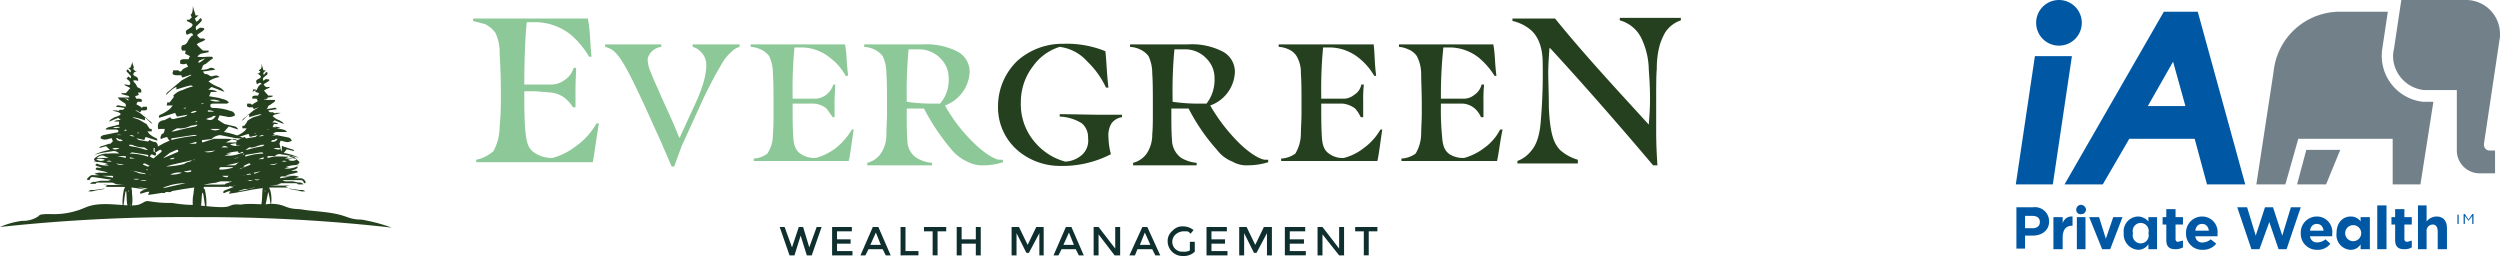
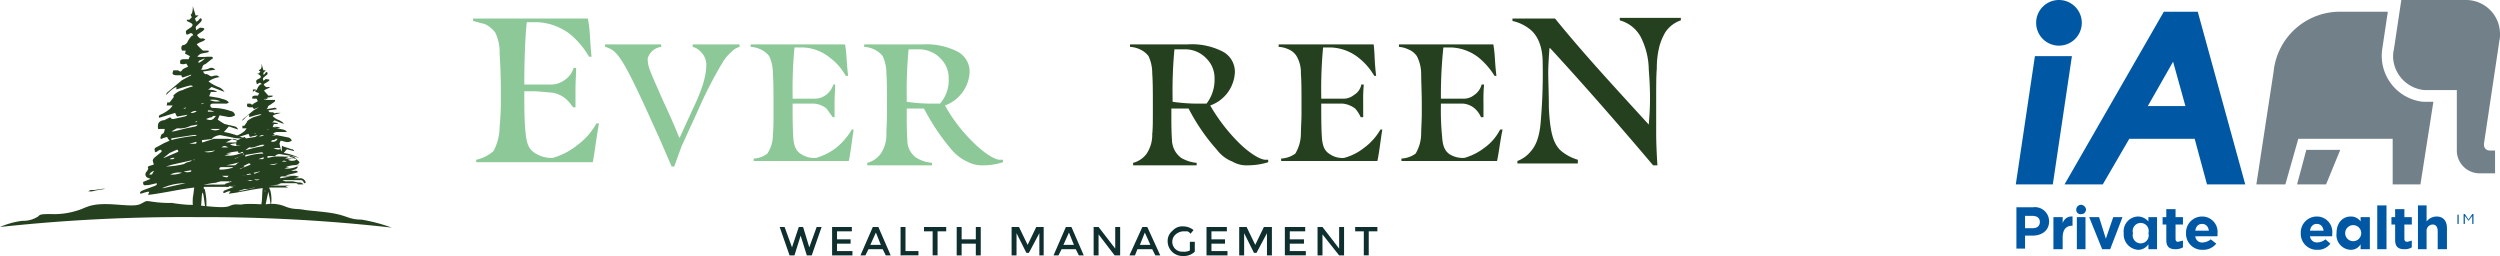
<svg xmlns="http://www.w3.org/2000/svg" id="Layer_1" data-name="Layer 1" viewBox="0 0 405.3 41.5">
  <defs>
    <style>.cls-1{fill:#0f2f2f;}.cls-2{fill:#8dc898;}.cls-3{fill:#25401e;}.cls-4{fill:#0058a4;}.cls-5{fill:#72808a;}</style>
  </defs>
  <path class="cls-1" d="M134.7,48.6l1.1-3.3h.7l1,3.3,1.2-3.3h.8l-1.6,4.6h-.8l-1-3.2h0l-1,3.2h-.8l-1.6-4.6h.8Z" transform="translate(-6.3 -8.5)" />
  <path class="cls-1" d="M144.4,45.3V46H142v1.3h2.2V48H142v1.2h2.5v.7h-3.3V45.3Z" transform="translate(-6.3 -8.5)" />
  <path class="cls-1" d="M147.1,48.9l-.5,1h-.8l2-4.6h.9l2,4.6h-.8l-.5-1Zm2-.7-.8-2-.9,2Z" transform="translate(-6.3 -8.5)" />
  <path class="cls-1" d="M152.3,49.9V45.3h.8v3.9h2.1v.7Z" transform="translate(-6.3 -8.5)" />
  <path class="cls-1" d="M158.3,46v3.9h-.8V46h-1.4v-.7h3.6V46Z" transform="translate(-6.3 -8.5)" />
  <path class="cls-1" d="M161.4,49.9V45.3h.8v2h2.3v-2h.8v4.6h-.8V48h-2.3v1.9Z" transform="translate(-6.3 -8.5)" />
  <path class="cls-1" d="M171.1,49.9h-.8V45.3h1.2l1.4,2.9,1.4-2.9h1.2v4.6h-.7V46.3l-1.7,3.2h-.4l-1.6-3.2Z" transform="translate(-6.3 -8.5)" />
  <path class="cls-1" d="M178.4,48.9l-.5,1h-.8l2-4.6h.9l2,4.6h-.8l-.5-1Zm2-.7-.8-2-.9,2Z" transform="translate(-6.3 -8.5)" />
  <path class="cls-1" d="M187.1,45.3h.8v4.6H187l-2.6-3.4v3.4h-.8V45.3h.8l2.7,3.5Z" transform="translate(-6.3 -8.5)" />
  <path class="cls-1" d="M190.7,48.9l-.4,1h-.9l2.1-4.6h.8l2.1,4.6h-.8l-.5-1Zm2.1-.7-.9-2-.8,2Z" transform="translate(-6.3 -8.5)" />
  <path class="cls-1" d="M199.2,47.7h.8v1.6a2.5,2.5,0,0,1-1.9.7,2.4,2.4,0,0,1-2.5-2.4,2.1,2.1,0,0,1,.8-1.7,2.1,2.1,0,0,1,1.7-.7,2.7,2.7,0,0,1,1.7.6l-.5.6a1,1,0,0,0-.5-.4h-.7a2.1,2.1,0,0,0-1.2.5,1.6,1.6,0,0,0,1.2,2.8,2,2,0,0,0,1.1-.2Z" transform="translate(-6.3 -8.5)" />
  <path class="cls-1" d="M205.2,45.3V46h-2.5v1.3h2.2V48h-2.2v1.2h2.6v.7h-3.4V45.3Z" transform="translate(-6.3 -8.5)" />
  <path class="cls-1" d="M208,49.9h-.8V45.3h1.2l1.4,2.9,1.4-2.9h1.3v4.6h-.8V46.3L210,49.5h-.4L208,46.3Z" transform="translate(-6.3 -8.5)" />
  <path class="cls-1" d="M217.9,45.3V46h-2.5v1.3h2.3V48h-2.3v1.2H218v.7h-3.4V45.3Z" transform="translate(-6.3 -8.5)" />
  <path class="cls-1" d="M223.4,45.3h.8v4.6h-.8l-2.7-3.4v3.4h-.8V45.3h.8l2.7,3.5Z" transform="translate(-6.3 -8.5)" />
  <path class="cls-1" d="M228.2,46v3.9h-.8V46H226v-.7h3.6V46Z" transform="translate(-6.3 -8.5)" />
  <path class="cls-2" d="M86.3,33a8.4,8.4,0,0,0,1-4c.1-.8.2-2.7.2-3.9V23.4c0-2.5-.1-4.6-.2-6.2a7.2,7.2,0,0,0-.7-3.4,4.4,4.4,0,0,0-1.7-1.4L83,11.9v-.4h18.6c.4,2,.3,3.2.6,6.2h-.4a13.7,13.7,0,0,0-3-3.6,9.4,9.4,0,0,0-5.3-2H91.7c-.3,2.8-.4,7.2-.4,9.6v.5h4.5a3.7,3.7,0,0,0,2-.7,3.6,3.6,0,0,0,1.5-2h.4c0,.9-.1,2.3-.1,3.4v3h-.4A6.6,6.6,0,0,0,98,24.5a4.4,4.4,0,0,0-2.4-1l-2.4-.2H91.3v.5c0,2,0,4.2.2,6.2s.6,2.7,1.5,3.3a4.9,4.9,0,0,0,2.9.8,11.1,11.1,0,0,0,3.9-2,11.1,11.1,0,0,0,3.2-3.6h.4c-.4,2.3-.7,4.7-1,6.3H83.5v-.4A6.2,6.2,0,0,0,86.3,33Z" transform="translate(-6.3 -8.5)" />
  <path class="cls-2" d="M112.6,29.6c-1.7-3.8-3.9-8.6-5.1-10.6s-1.9-2.6-3.1-2.9v-.4h9.1v.4a2.6,2.6,0,0,0-2.2,1.9,5.2,5.2,0,0,0,.5,2.2c.4,1.1,1,2.3,1.5,3.5s2.2,4.7,3.1,7.1h.1l2.2-4.8c1.5-3.1,2.1-5.3,2.1-6.9a2.8,2.8,0,0,0-.9-2.2,2.6,2.6,0,0,0-1.3-.8v-.4h7.6v.4a2.7,2.7,0,0,0-1.3.8,6.8,6.8,0,0,0-1.5,1.8,68.7,68.7,0,0,0-3.9,7.6l-2.7,5.9-1.2,3.3h-.4C114.3,33.5,113.5,31.5,112.6,29.6Z" transform="translate(-6.3 -8.5)" />
  <path class="cls-2" d="M130.7,33.4a5.5,5.5,0,0,0,.9-3.2c.1-.7.1-2.3.1-3.3V25.5c0-2,0-3.8-.1-5.1a6.5,6.5,0,0,0-.6-2.8,3.6,3.6,0,0,0-1.4-1.1,4.2,4.2,0,0,0-1.6-.4v-.4h15.3c.3,1.7.2,2.6.5,5.1h-.4a8.9,8.9,0,0,0-2.5-2.9,7.4,7.4,0,0,0-4.3-1.7h-1.5a71.4,71.4,0,0,0-.3,7.8v.5h3.7a3.2,3.2,0,0,0,1.7-.6,3.4,3.4,0,0,0,1.2-1.7h.3c0,.7-.1,1.9-.1,2.8v2.5h-.3l-1-1.4a3.7,3.7,0,0,0-2-.8h-3.5v.3c0,1.7,0,3.5.1,5.1s.5,2.3,1.3,2.8a3.9,3.9,0,0,0,2.4.6,9.6,9.6,0,0,0,3.2-1.6,10.8,10.8,0,0,0,2.6-3h.3c-.3,1.8-.5,3.8-.8,5.1H128.5v-.4A3.9,3.9,0,0,0,130.7,33.4Z" transform="translate(-6.3 -8.5)" />
  <path class="cls-2" d="M149.1,33.4a5.5,5.5,0,0,0,.9-3.2c0-.7.1-2.3.1-3.3V25.5c0-2,0-3.8-.1-5.1a6.5,6.5,0,0,0-.6-2.8,3.6,3.6,0,0,0-1.4-1.1,4.2,4.2,0,0,0-1.6-.4v-.4h9.4a11.1,11.1,0,0,1,5.8,1.2,3.7,3.7,0,0,1,1.9,3.3,6.1,6.1,0,0,1-4,5.4,25.9,25.9,0,0,0,4.6,6c1.4,1.4,3.2,2.7,4.2,2.8h.6v.4a10.1,10.1,0,0,1-3.1.5,5.1,5.1,0,0,1-2.7-.6,7.2,7.2,0,0,1-2.5-1.9,35.7,35.7,0,0,1-4.5-6.7h-2.8v.8c0,1.4,0,3,.1,4.3a3.4,3.4,0,0,0,1.5,2.9,5.7,5.7,0,0,0,2.5.8v.4H146.9v-.4A3.9,3.9,0,0,0,149.1,33.4Zm8.6-8.1h1a5.8,5.8,0,0,0,1.4-4.1,4.4,4.4,0,0,0-1.3-3.2,4.8,4.8,0,0,0-3.6-1.5h-1.6a71.4,71.4,0,0,0-.3,7.8V25A28.5,28.5,0,0,0,157.7,25.3Z" transform="translate(-6.3 -8.5)" />
-   <path class="cls-3" d="M184.2,27.1h4v.4a2.5,2.5,0,0,0-1.7,1,3.6,3.6,0,0,0-.5,2.1,11.9,11.9,0,0,0,.4,2.9,17.1,17.1,0,0,1-8.2,1.9,10.6,10.6,0,0,1-6.9-2.5,9.2,9.2,0,0,1-3.2-7.2,10.2,10.2,0,0,1,3.2-7.4,11,11,0,0,1,7.4-2.7,16.6,16.6,0,0,1,6.8,1.2c.2,1.6.2,3.4.5,5.9h-.4a14,14,0,0,0-3-4.2,7.2,7.2,0,0,0-4.5-2.4,8.3,8.3,0,0,0-4.3,3.1,9.5,9.5,0,0,0-2,5.9,9.4,9.4,0,0,0,2.4,6.6,9.7,9.7,0,0,0,4.8,3,4.4,4.4,0,0,0,2.6-1,3.1,3.1,0,0,0,1.1-2.8,3,3,0,0,0-1-2.4,7.3,7.3,0,0,0-3.6-1.1V27Z" transform="translate(-6.3 -8.5)" />
  <path class="cls-3" d="M192.2,33.4a5.5,5.5,0,0,0,.9-3.2c.1-.7.1-2.3.1-3.3V25.5c0-2,0-3.8-.1-5.1a6.5,6.5,0,0,0-.6-2.8,3.6,3.6,0,0,0-1.4-1.1,4.2,4.2,0,0,0-1.6-.4v-.4h9.3a10.9,10.9,0,0,1,5.8,1.2,3.7,3.7,0,0,1,1.9,3.3,6,6,0,0,1-4,5.4,29,29,0,0,0,4.6,6c1.4,1.4,3.2,2.7,4.3,2.8h.5v.4a11.3,11.3,0,0,1-3.2.5,4.6,4.6,0,0,1-2.6-.6,5.8,5.8,0,0,1-2.5-1.9,31.8,31.8,0,0,1-4.6-6.7h-2.8v.8c0,1.4,0,3,.1,4.3a3.7,3.7,0,0,0,1.5,2.9,6.1,6.1,0,0,0,2.5.8v.4H190v-.4A3.9,3.9,0,0,0,192.2,33.4Zm8.6-8.1h1.1a6.3,6.3,0,0,0,1.3-4.1,4.4,4.4,0,0,0-1.3-3.2,4.7,4.7,0,0,0-3.6-1.5h-1.6a71.4,71.4,0,0,0-.3,7.8V25A29.4,29.4,0,0,0,200.8,25.3Z" transform="translate(-6.3 -8.5)" />
  <path class="cls-3" d="M216.3,33.4a6.4,6.4,0,0,0,.9-3.2c0-.7.1-2.3.1-3.3V25.5c0-2,0-3.8-.1-5.1a5.2,5.2,0,0,0-.7-2.8,2.8,2.8,0,0,0-1.3-1.1,4.2,4.2,0,0,0-1.6-.4v-.4H229c.2,1.7.1,2.6.4,5.1h-.3a10.3,10.3,0,0,0-2.5-2.9,7.7,7.7,0,0,0-4.4-1.7h-1.4a71.4,71.4,0,0,0-.3,7.8v.5h3.7a2.7,2.7,0,0,0,1.6-.6,2.5,2.5,0,0,0,1.2-1.7h.4a24.4,24.4,0,0,0-.1,2.8v2.5h-.4a5.5,5.5,0,0,0-.9-1.4,4,4,0,0,0-2-.8h-3.5v.3c0,1.7,0,3.5.1,5.1s.5,2.3,1.3,2.8a3.6,3.6,0,0,0,2.3.6,8.8,8.8,0,0,0,3.2-1.6,9.7,9.7,0,0,0,2.7-3h.3c-.3,1.8-.5,3.8-.8,5.1H214v-.4A4.2,4.2,0,0,0,216.3,33.4Z" transform="translate(-6.3 -8.5)" />
  <path class="cls-3" d="M235.8,33.4a6.4,6.4,0,0,0,.9-3.2c0-.7.1-2.3.1-3.3V25.5c0-2-.1-3.8-.1-5.1a6.3,6.3,0,0,0-.7-2.8,3,3,0,0,0-1.4-1.1,4.2,4.2,0,0,0-1.5-.4v-.4h15.3c.3,1.7.2,2.6.5,5.1h-.3a12.2,12.2,0,0,0-2.5-2.9,7.7,7.7,0,0,0-4.4-1.7h-1.4a72.8,72.8,0,0,0-.4,7.8v.5h3.7a2.7,2.7,0,0,0,1.7-.6,2.9,2.9,0,0,0,1.2-1.7h.4a24.4,24.4,0,0,0-.1,2.8v2.5h-.4a4.1,4.1,0,0,0-1-1.4,3.3,3.3,0,0,0-1.9-.8h-3.6v.3a42.6,42.6,0,0,0,.2,5.1c.1,1.6.5,2.3,1.2,2.8a4.1,4.1,0,0,0,2.4.6,9.6,9.6,0,0,0,3.2-1.6,8.3,8.3,0,0,0,2.6-3h.4c-.4,1.8-.6,3.8-.9,5.1H233.5v-.4A4.2,4.2,0,0,0,235.8,33.4Z" transform="translate(-6.3 -8.5)" />
  <path class="cls-3" d="M254.5,33c.7-.8,1.4-2.1,1.6-5a90.3,90.3,0,0,0,.3-9.3c0-2.8-.9-4.5-2-5.4a6.9,6.9,0,0,0-2.9-1.4v-.4h6.9c4.7,5.8,10,11.5,15.2,17.2.1-1.3.2-2.6.2-4.3s-.1-3.3-.2-4.6a12.1,12.1,0,0,0-1.3-5.3,5.5,5.5,0,0,0-3.4-2.7v-.4h9.9v.4a4.9,4.9,0,0,0-2.5,1.9,9.5,9.5,0,0,0-1,2.4,14.7,14.7,0,0,0-.4,3.6c-.1.9-.1,3-.1,5.4v4.9c0,1.8.1,3.7.2,5.3h-.7c-5.4-6.4-11.8-13.7-16.7-19h-.1c-.1,1.3-.2,3-.2,4s.1,3.5.1,5.6c.2,4.6.9,5.9,1.8,6.9a7.5,7.5,0,0,0,2.9,1.6V35h-9.8v-.4A5.1,5.1,0,0,0,254.5,33Z" transform="translate(-6.3 -8.5)" />
  <path class="cls-3" d="M43.6,38.6h0Z" transform="translate(-6.3 -8.5)" />
  <path class="cls-3" d="M46.3,36.5c.6,0,.6.1.9.6h0c.4-.2.4-.3.3-.5s-.7-.7-1.3-.7a2.2,2.2,0,0,1-.8,0h-.5l1.1-.3c-.4-.4-.9-.3-1.4-.3H43a28.6,28.6,0,0,0,2.8-.7c-.2-.4-.4-.4-.6-.4a2.7,2.7,0,0,1-.9,0c.5-.2,1-.2,1.4-.6s-.2-.3-.5-.2a5.2,5.2,0,0,1-2.5.3h0l1.1-.3H43a7.4,7.4,0,0,1,3.3-.3l-.9-.2.4-.3c.3-.2.4-.3.1-.6a1,1,0,0,0-.5-.4,5.3,5.3,0,0,0-2.4-.6H40.6a2.5,2.5,0,0,1,1.4-.6l2.5.5L46,31a12.3,12.3,0,0,0-3.4-1.1l.8-.9,1.5.5a.8.8,0,0,0-.5-.5l-1.7-.4-.5-.3-.6-.4.3-.7,1.1.2a1.7,1.7,0,0,0,1.4-.2.8.8,0,0,0-.7-.7,8.7,8.7,0,0,0-2.8-.5c-.3,0-.5-.1-.5-.4s.3-.3.6-.3h1.8a.7.7,0,0,0,.6-.2c-.4-.5-1-.5-1.5-.7l-1.7-.3.3-.7h1c-.5-.4-1.1-.3-1.6-.4h.2l.5-.4,2.1.8a2,2,0,0,0-1-.8,6.5,6.5,0,0,1-1.6-.9,4,4,0,0,1,1.8-.7c-.4-.3-.4-.3-1-.2a.6.6,0,0,1-.7-.1l-.4-.2c-.3.1-.4-.1-.6-.4l2-.3a.9.9,0,0,0-.8-.3,2.7,2.7,0,0,1-1.5.3l.2-.3a.6.6,0,0,1,.5-.6l1-.8a.2.2,0,1,0,0-.4h-.7a8.5,8.5,0,0,1-1.6,0,1.3,1.3,0,0,1,.6-.5l1-.2c.1,0,.3,0,.2-.3h-.9a9.4,9.4,0,0,1-1-1h0c.4-.4,1-.4,1.4-.8l-.4-.2c-.5.2-.7-.2-.9-.4s.6-.5,1-.9-.3-.4-.6-.4l-.6.4c-.1-.5-.1-.6.2-.8l.6-.6c.1-.2.2-.3,0-.5s-.4.5-.8.5l-.2-.5.6-.5H38c-.1-.5-.3-.9-.4-1.4s.1,1-.4,1.3l.2.4-.4.4h-.4v.2l.6.3c.4.2.4.4.1.7l-.6.4c-.3.2-.3.3-.2.7s.7-.4,1,0-.1.2-.1.3a3.6,3.6,0,0,0-.7,1,1,1,0,0,1-.6.5c-.3,0-.4.2-.4.5s.1.2.1.4h.6a4.3,4.3,0,0,1-.1.5l.8.4c-.1.2-.2.3-.2.5H36c-.5.1-.5.1-.5.7a1.2,1.2,0,0,0,1,0l.3.5c-.4.2-.8.3-1,.6s-.4.2-.6,0h-.8c-.2.6-.2.7.4.8h.9c.1.4.2.4.4.3l1.2-.4a.2.2,0,0,1-.2.2l-1.3.7-2.4,2c-.1.1-.1.2-.2.4s1-1.1,1.7-1.3V23l1.3-.4c1.1-.3,1.1-.3,1.4-.1a8.5,8.5,0,0,0-1.7.6,2.9,2.9,0,0,0-1.5.9.3.3,0,0,0,.1.2l-.7.9h-.4a1.1,1.1,0,0,1-.1.5h1l-.4.5a6.2,6.2,0,0,1-1.6,1c-.2.1-.3.2-.2.5l2.6-.8a3.3,3.3,0,0,0,.3.6l1.7-.3a.9.9,0,0,1-.5.3l-1.8.4a.5.5,0,0,1-.5-.3l-1,.5h-.2c-.6.2-.8.4-.8,1s.1.4.5.4H33a1.4,1.4,0,0,1-.2.7c-.1.1-.3.1-.3.2a1.4,1.4,0,0,0-.2.6c.1.2.3.1.4,0l.7-.2a1.5,1.5,0,0,0,.4.6l-.9.4-1.1.6c-.4.2-.5.2-.4.7s.6-.3,1-.2a.4.4,0,0,1,.1.3l-1.1.9c-.4.4-.4.5-.2,1v.2l-.7.2c-.2.1-.3.2-.2.3s-.1.5-.3.7a.6.6,0,0,0,.2.9l.5.2-1.2.5c0,.5.1.6.6.5h.3l1.3-.3c.1.3-.1.3-.2.4l-1.9.7c-.2.1-.6.2-.6.5s1-.3,1.5-.2l-.2.5c2.5-.3,5-.9,7.5-1.2-.1.5-.1.9-.2,1.4s-.1,2.3.2,2.6l.4-.5.2.3c.7,0,.5-2.4.7-2.9s.4,2.5.6,2.9a10.2,10.2,0,0,0-.2-3.5c-.1-.1-.3-.2-.1-.4h4.1l-.4-.4,1-.2h0c-1.6.4-3.2.1-4.8.3a10,10,0,0,1,2.4-.4h-.4l.8-.2h3.1c.2,0,.5,0,.5.3l1.3-.2a1.4,1.4,0,0,0-1.1-.3,5.3,5.3,0,0,0-1.2-.3,2.5,2.5,0,0,1-1.2-.1c-.4-.1-.8,0-1.2-.3h4ZM36,26.1l.4-.2C36.4,26.1,36.4,26.1,36,26.1ZM30.9,36.8h-.4a1.2,1.2,0,0,1,.8-.6C31.1,36.4,31.1,36.6,30.9,36.8Zm7.4-8.7c-.1.2-.1.2-.4.2Zm-.1-1.6a1.2,1.2,0,0,1-1,.3A1.2,1.2,0,0,1,38.2,26.5Zm-4.4,6.8,1.1-.5q.3-.1.3.3l-2.3,1h-.1Zm.8.8c-.2.3-.5.2-.8.2A1,1,0,0,1,34.6,34.1Zm.4,4.4-2.2.5h-.2a8.9,8.9,0,0,1,3.8-.8Zm-1.1-1.7a3.1,3.1,0,0,1,1.9-.3A4.2,4.2,0,0,1,33.9,36.8Zm2.2-.5,1.2-.2v.2A1.5,1.5,0,0,1,36.1,36.3Zm1.4-2h0c-.1.4-.5.4-.8.5s-.4.2-.6.3a14.5,14.5,0,0,1-2.9.4h0l1-.3,3.1-.7c.1,0,.2,0,.2-.1h.4C37.8,34.5,37.7,34.5,37.5,34.3Zm0-1.7h0Zm.5-.8H37l1.1-.3C38.2,31.6,38.2,31.7,38,31.8Zm-3.9-.6c-.1-.2,0-.3.2-.3l3.3-.5c.2,0,.4-.1.6.1A25,25,0,0,0,34.1,31.2ZM38,29l-1.5.3-2,.5h-.4l.9-.5h.1a3.8,3.8,0,0,0,2.1-.4l1.1-.2C38.3,28.9,38.1,28.9,38,29Zm.3,9.8h.2Zm.2-20.1c-.1-.4.2-.4.4-.5l.5-.2h.1A3.3,3.3,0,0,1,38.5,18.7ZM42,29.4a1.5,1.5,0,0,1-1.6,0Zm0-4.5a2.6,2.6,0,0,1-1.7-.2A3.1,3.1,0,0,1,42,24.9Zm-1,1.7H40v-.2A1.7,1.7,0,0,1,41,26.6Zm-.8,1c.2-.1.5,0,.6-.3h.5c-.5.7-.8.8-1.6.5Zm-.8-2.4h0l-.5.2C39,25.2,39.2,25.2,39.4,25.2Zm-.3,6.4c-.1-.3-.1-.4.1-.4L41,31h0Zm.6,3.6h0Zm-.3-2.1h.1l1.7-.2A2.4,2.4,0,0,1,39.4,33.1Zm4.2-1.2a3.4,3.4,0,0,1,2,0A2,2,0,0,1,43.6,31.9Zm1.8-.3H42.9l1.2-.6A2.5,2.5,0,0,1,45.4,31.6ZM43.1,31h0Zm.2,1.4H42.2C42.6,32.1,42.8,32.1,43.3,32.4ZM41.9,36c-.1-.2,0-.4.3-.4h2.1A6.9,6.9,0,0,1,41.9,36Z" transform="translate(-6.3 -8.5)" />
  <path class="cls-3" d="M47.4,38.9l-.5-.2h-.8l-2-.2c-.2,0-.4,0-.5.2l2.3.4A2.6,2.6,0,0,0,47.4,38.9Z" transform="translate(-6.3 -8.5)" />
  <path class="cls-3" d="M43.6,38.6Z" transform="translate(-6.3 -8.5)" />
  <path class="cls-3" d="M53,39.2Z" transform="translate(-6.3 -8.5)" />
  <path class="cls-3" d="M54.9,37.7c.5,0,.5.1.7.5h.1c.2-.1.2-.2.1-.3a.9.9,0,0,0-.9-.5H54l.8-.2a1.8,1.8,0,0,0-1-.2H52.6c.6-.3,1.3-.3,2-.6a.4.4,0,0,0-.5-.2h-.6c.4-.2.8-.2,1-.5s-.1-.2-.3-.1a3.7,3.7,0,0,1-1.8.2h0l.8-.2h-.6a4.6,4.6,0,0,1,2.3-.3l-.6-.2h.3c.3-.2.3-.3.1-.5l-.4-.3a3.4,3.4,0,0,0-1.8-.4,9.6,9.6,0,0,0-1.7,0,1,1,0,0,1,1-.4l1.9.3,1.1.3a8.1,8.1,0,0,0-2.5-.8l.5-.6,1.2.3c-.1-.2-.2-.3-.4-.3l-1.2-.4c-.2,0-.4-.3-.4-.1,0,2-.3-.3-.4-.4l.2-.5.8.2a1.2,1.2,0,0,0,1-.2.8.8,0,0,0-.5-.5l-2-.4a.5.5,0,0,1-.5-.3l.5-.2h1.7c-.2-.4-.7-.4-1.1-.5l-1.2-.3.2-.5h.7c-.3-.3-.7-.2-1.1-.3h.2l.3-.3,1.5.6c-.1-.3-.4-.4-.7-.6a2.6,2.6,0,0,1-1.1-.7c.3-.3.8-.3,1.3-.5h-.7c-.2.1-.4.1-.5-.1h-.4c-.2,0-.3-.1-.4-.3l1.4-.2c-.2-.2-.3-.3-.5-.2l-1.2.2.2-.2c0-.3.2-.4.4-.5l.7-.5a.4.4,0,0,0,.1-.3H49.1a.5.5,0,0,1,.5-.3l.7-.2c.1,0,.2,0,.2-.2h-.7l-.7-.8h0c.3-.3.7-.3,1-.6h-.3c-.4.1-.5-.1-.7-.3s.5-.4.8-.7-.3-.2-.5-.3l-.4.3c-.1-.4-.1-.4.1-.6l.5-.4a.3.3,0,0,0,0-.4c-.3-.1-.3.4-.6.4v-.3l.4-.4h-.4l-.3-1.1c0,.4.1.8-.3,1s.2.2.1.3l-.2.3h-.3l.3.2c.3.2.4.4.1.6l-.4.2c-.2.2-.2.2-.1.6s.4-.3.7,0-.1.1-.1.2a1.8,1.8,0,0,0-.5.7c-.1.2-.2.3-.4.3s-.3.2-.3.4V23h.5a.8.8,0,0,0-.1.4l.6.2c-.1.2-.1.3-.2.4h-.5c-.4.1-.4.1-.4.5h.7l.2.4-.7.4c-.1.2-.3.2-.5,0h-.5c-.1.4-.1.5.3.6h.6c.1.3.2.3.4.2s.5-.2.8-.3h-.1l-1,.6-1.7,1.4-.2.3c.5-.3.7-.8,1.2-1v.4l1-.3c.8-.2.8-.2,1-.1l-1.3.4a4.1,4.1,0,0,0-1.1.7h.1l-.5.7h-.3v.4h.7l-.3.4a4.1,4.1,0,0,1-1.1.7c-.2.1-.3.2-.2.4l1.9-.6.2.5,1.3-.3-.4.3-1.3.2c-.2.1-.3,0-.4-.2l-.8.3a.1.1,0,0,1-.1.1c-.4.1-.5.3-.5.7s0,.3.3.3h.4v.6c-.2,0-.3,0-.3.1s-.2.3-.1.4.2.1.3.1l.4-.2.3.4-.6.3-.8.4c-.3.2-.3.2-.3.5s.5-.2.7-.1a.3.3,0,0,1,.1.2l-.8.7c-.3.3-.3.4-.2.7v.2h-.5c-.1.1-.2.1-.1.3s-.1.3-.2.5-.1.5.1.6l.4.2-.9.3c0,.4.1.5.4.4h.2l1-.2c.1.2,0,.2-.2.3l-1.3.5c-.2.1-.4.1-.4.4s.6-.2,1-.2-.1.2-.1.4c1.8-.2,3.6-.7,5.5-.9-.1.4-.1,2.1-.2,2.4a1,1,0,0,0,.2.7l.3-.4c0,.1.1.1.1.2s.4-1.9.5-2.3a18.5,18.5,0,0,1,.4,2.3,5.6,5.6,0,0,0-.1-2.6c-.1-.2-.2-.3-.1-.4H53l-.4-.2.8-.2h0c-1.2.2-2.4,0-3.5.1l1.8-.2h-.4l.6-.2h2.2c.2,0,.4,0,.5.2h.9a.8.8,0,0,0-.8-.3l-.9-.2h-.9a1.1,1.1,0,0,1-.8-.2h2.8Zm-7.4-7.6h.3C47.7,30.2,47.7,30.2,47.5,30.1ZM43.8,38h-.3a.8.8,0,0,1,.5-.5C43.9,37.7,43.8,37.8,43.8,38Zm5.4-6.4h0Zm-.1-1.2a1.2,1.2,0,0,1-.8.2A1.2,1.2,0,0,1,49.1,30.4Zm-3.3,5,.8-.4c.2,0,.3,0,.3.2l-1.7.7h-.1Zm.6.5c-.1.3-.3.2-.6.2Zm.4,3.2-1.7.4h-.2a8.2,8.2,0,0,1,2.8-.6ZM45.9,38a2.4,2.4,0,0,1,1.4-.3A5.8,5.8,0,0,1,45.9,38Zm1.6-.4h.9A.9.9,0,0,1,47.5,37.6Zm1.1-1.5h0c-.1.3-.4.3-.6.4l-.5.2-2.1.3h0l.7-.2,2.3-.5h.5C48.8,36.3,48.7,36.2,48.6,36.1Zm0-1.2h0Zm.3-.6h-.7L49,34C49.1,34.1,49.1,34.2,48.9,34.3Zm-2.8-.4c-.1-.2,0-.3.1-.3l2.4-.4c.2,0,.3,0,.4.2A9.3,9.3,0,0,0,46.1,33.9Zm2.8-1.7-1.1.2-1.5.4h-.2l.6-.4h.1c.6.1,1-.2,1.5-.3a1.4,1.4,0,0,1,.9-.1Zm.3,7.2h.1v.2A.3.3,0,0,1,49.2,39.4Zm0-14.7c0-.3.2-.3.3-.3l.5-.2h0A2.9,2.9,0,0,1,49.2,24.7Zm2.7,7.9c-.5.3-.9,0-1.3,0A1.9,1.9,0,0,1,51.9,32.6Zm-.1-3.4c-.4,0-.8.2-1.2-.1A2.3,2.3,0,0,1,51.8,29.2Zm-.7,1.3h-.7A.9.9,0,0,1,51.1,30.5Zm-.6.7c.2,0,.4,0,.5-.2h.3a.8.8,0,0,1-1.1.4ZM50,29.5h-.4C49.6,29.4,49.8,29.5,50,29.5Zm-.3,4.6c-.1-.2,0-.3.1-.3h1.3Zm.4,2.7h0ZM50,35.2h0l1.3-.2A1.8,1.8,0,0,1,50,35.2Zm3-.8a2.5,2.5,0,0,1,1.5-.1A1.4,1.4,0,0,1,53,34.4Zm1.3-.2H52.5l.9-.4A1.6,1.6,0,0,1,54.3,34.2Zm-1.7-.5h0Zm.2,1H52C52.3,34.5,52.4,34.5,52.8,34.7Zm-1.1,2.7a.3.3,0,0,1,.3-.3h1.5Z" transform="translate(-6.3 -8.5)" />
-   <path class="cls-3" d="M55.8,39.5l-.4-.2h-.6l-1.4-.2H53l1.7.3A2,2,0,0,0,55.8,39.5Z" transform="translate(-6.3 -8.5)" />
-   <polygon class="cls-3" points="46.6 30.7 46.6 30.7 46.6 30.7 46.6 30.7" />
  <path class="cls-3" d="M23.4,39.2Z" transform="translate(-6.3 -8.5)" />
-   <path class="cls-3" d="M24.1,37.6h.2a1.1,1.1,0,0,1-.8.2h-.9l-.9.2a.8.8,0,0,0-.8.3h.9a.4.4,0,0,1,.4-.2h2.3l.6.2h-.4l1.8.2c-1.2-.1-2.3.1-3.5-.1h0l.7.2-.3.2h3.1c.1.1,0,.2-.1.4a9.7,9.7,0,0,0-.2,3c.2-.3.3-2.4.5-2.7s0,2.6.5,2.7.1-2,.1-2.1.2,2.1.3,2.2a6.5,6.5,0,0,0,.1-2.4,3.8,3.8,0,0,0-.1-1c1.9.2,3.6.7,5.5.9a.8.8,0,0,1-.1-.4c.3,0,.6.4,1,.2s-.2-.3-.4-.4l-1.4-.5c-.1-.1-.2-.1-.1-.3l1,.2h.1c.4.1.5,0,.5-.4l-.9-.3.4-.2c.2-.1.2-.4.1-.6s-.3-.3-.2-.5,0-.2-.1-.3h-.6v-.2c.2-.3.1-.4-.1-.7l-.8-.7V35c.3-.1.5.3.8.1s0-.3-.3-.5l-.8-.4-.6-.3c0-.1.1-.2.3-.4l.4.2c.1,0,.3,0,.3-.1a.6.6,0,0,0-.1-.4c0-.1-.2-.1-.3-.1v-.6h.4c.3,0,.3-.1.3-.3s-.1-.6-.5-.7h-.2l-.7-.3c-.1.2-.2.3-.4.2l-1.3-.2-.4-.3,1.3.3.2-.5,1.9.6c0-.2,0-.3-.2-.4a4.1,4.1,0,0,1-1.1-.7l-.3-.4h.7v-.4h-.3l-.5-.7h.1l-1.2-.7a4.2,4.2,0,0,0-1.2-.4c.2-.1.2-.1,1,.1l1,.3v-.4c.4.2.7.7,1.2,1l-.2-.3-1.7-1.4-1-.6H28c.3.1.6.1.8.3s.3.1.4-.2h.6c.4-.1.4-.2.3-.6h-.6c-.2.2-.3.2-.4,0l-.7-.4.2-.4h.7c0-.4,0-.4-.4-.5h-.5l-.2-.4.6-.2c0-.1-.1-.2-.1-.4h.5v-.3c0-.2-.1-.3-.3-.4s-.3-.1-.4-.3a1.8,1.8,0,0,0-.5-.7c0-.1-.1-.1-.1-.2s.5-.1.7,0,.1-.4-.1-.6l-.4-.2c-.3-.2-.2-.4,0-.6l.4-.2h-.3l-.3-.3c0-.1.1-.2.1-.3s-.3-.6-.2-1a4.9,4.9,0,0,1-.4,1.1h-.3l.4.4v.3c-.3,0-.3-.5-.6-.4a.3.3,0,0,0,0,.4c.2.1.3.3.4.4s.3.2.2.6l-.4-.3c-.2.1-.1.5-.5.3s.7.2.8.7-.3.4-.7.3h-.3c.3.3.7.3,1,.6h0l-.7.8h-.7c0,.2.1.2.2.2l.7.2c.2,0,.3.1.4.3H25.4l.2.3.7.5c.2.1.4.2.4.5v.2l-1.1-.2a.4.4,0,0,0-.5.2l1.4.2c-.1.2-.2.3-.4.3h-.4c-.1.2-.3.2-.5.1h-.7c.5.2,1,.2,1.3.5s-.8.5-1.1.7-.6.3-.7.6l1.5-.6.3.3h.2c-.4.1-.8,0-1.2.3h.8v.5l-1.2.3c-.3.1-.8.1-1,.5h1.7a.5.5,0,0,1,.4.2c0,.2-.1.3-.4.3l-2,.4c-.3.1-.5.2-.5.5a1.2,1.2,0,0,0,1,.2l.8-.2.2.5-.4.4H24l-1.2.4c-.2,0-.3.1-.4.3l1.1-.3.6.6a8.1,8.1,0,0,0-2.5.8l1.1-.3,1.9-.3a1.1,1.1,0,0,1,1,.4,10.8,10.8,0,0,0-1.8,0,3.3,3.3,0,0,0-1.7.4l-.4.3c-.2.2-.2.3,0,.5H22l-.6.2a5,5,0,0,1,2.4.3h-.6l.8.2h0a3.7,3.7,0,0,1-1.8-.2c-.2-.1-.2-.1-.4.1s.7.3,1,.5h-.6c-.2-.1-.3,0-.4.2s1.4.3,2,.6H22.6a1.8,1.8,0,0,0-1,.2l.8.2h-.9c-.5-.1-.7.2-1,.5s0,.2.2.3h.1c.2-.4.2-.5.6-.5ZM28.6,30h.3C28.6,30.2,28.6,30.2,28.6,30Zm3.8,7.5a.8.8,0,0,1,.5.5h-.3Zm-4.8-5.8h0Zm.5-1.1a1.1,1.1,0,0,1-.8-.2A1.2,1.2,0,0,1,28.1,30.6Zm3.1,5.3h0l-1.7-.7c0-.2.1-.2.3-.2l.8.4Zm-.7.2c-.2,0-.4.1-.5-.2Zm-1.8,2.8a7.2,7.2,0,0,1,2.7.6h-.1l-1.7-.4Zm.3-1.2a2.5,2.5,0,0,1,1.5.3Zm-1.1-.2h1A1.1,1.1,0,0,1,27.9,37.5Zm-.4-1.3H28l2.2.5.8.2h0l-2.1-.3-.5-.2c-.2-.1-.5-.1-.6-.4h0C27.7,36.2,27.6,36.3,27.5,36.2Zm.3-1.3h0Zm-.4-.9.8.2h-.7C27.3,34.2,27.3,34.1,27.4,34Zm-.1-.6.4-.2,2.5.4c.1,0,.2.1.1.3A9.4,9.4,0,0,0,27.3,33.4ZM27.2,32a1.1,1.1,0,0,1,.8.1,4.1,4.1,0,0,0,1.6.3h.1l.6.4H30l-1.4-.4-1.1-.2C27.4,32.2,27.2,32.1,27.2,32Zm-.1,7.6v-.2h.1A.3.3,0,0,1,27.1,39.6Zm-.7-15.3h0l.4.2c.1,0,.4,0,.3.3Zm-.7,8.3c-.3,0-.7.3-1.2,0A1.6,1.6,0,0,1,25.7,32.6Zm.1-3.5a1.7,1.7,0,0,1-1.2.1A2.3,2.3,0,0,1,25.8,29.1Zm.2,1.3h-.8A1.2,1.2,0,0,1,26,30.4Zm.2.9a.8.8,0,0,1-1.1-.4h.3c.1.2.3.2.5.2Zm.6-1.6h-.4C26.6,29.5,26.8,29.4,26.8,29.7Zm-1.5,4.1h1.3c.1,0,.1.1.1.3Zm.4,2.9h0ZM25.1,35l1.3.2h0A1.7,1.7,0,0,1,25.1,35Zm-3.2-.7a2.1,2.1,0,0,1,1.4.1A1.2,1.2,0,0,1,21.9,34.3Zm1.1-.6.9.4H22A1.6,1.6,0,0,1,23,33.7Zm1.2.1h0Zm.2.9h-.8A.6.6,0,0,1,24.4,34.7ZM22.9,37h1.5c.2,0,.3.1.2.3Z" transform="translate(-6.3 -8.5)" />
  <path class="cls-3" d="M20.6,39.5l.4-.2h.5l1.5-.2h.4l-1.7.3A2.1,2.1,0,0,1,20.6,39.5Z" transform="translate(-6.3 -8.5)" />
  <polygon class="cls-3" points="17.1 30.7 17.1 30.7 17.1 30.7 17.1 30.7" />
  <path class="cls-3" d="M38.2,43.7a271.4,271.4,0,0,1,31.6,1.7,27.9,27.9,0,0,0-4.9-1.3c-1.8,0-2.2-.5-4-.9s-4.3-.5-5.4-.7-1.6,0-2.9-.5a5.7,5.7,0,0,0-3-.4H48.2a19.1,19.1,0,0,0-2.4,0c-.8.2-1.2-.2-2.3.3s-4.8-.2-6.7-.2a23.6,23.6,0,0,1-2.6-.3,18.9,18.9,0,0,1-3.2-.2c-1.3-.2-.9-.1-2,.4s-3.9-.1-6.2,0-2.7.7-4.2,1.1a12.1,12.1,0,0,1-4.1.5c-2.2,0-1.6.2-2.2.5a4.4,4.4,0,0,1-2.4.6,13.2,13.2,0,0,0-3.6,1A276.8,276.8,0,0,1,38.2,43.7Z" transform="translate(-6.3 -8.5)" />
  <path class="cls-4" d="M404.7,43.3h.2v1.5h-.2Z" transform="translate(-6.3 -8.5)" />
  <path class="cls-4" d="M405.7,43.2h.2l.6.9.6-.9h.2v1.6h-.2V43.5l-.6.8h0l-.6-.8v1.3h-.2Z" transform="translate(-6.3 -8.5)" />
  <polygon class="cls-4" points="329.9 9.1 335.9 9.1 332.8 29.9 326.8 29.9 329.9 9.1" />
  <path class="cls-4" d="M336.4,12.2a3.7,3.7,0,1,1,7.4,0,3.7,3.7,0,0,1-7.4,0Z" transform="translate(-6.3 -8.5)" />
  <path class="cls-4" d="M364.1,38.4h6.2l-7.7-28h-5.5L341,38.4h6.2l4.3-7.4h10.6Zm-9.6-12.7,4.1-7.2,2,7.2Z" transform="translate(-6.3 -8.5)" />
  <path class="cls-5" d="M406.1,8.5a5.5,5.5,0,0,1,5.5,5.5,4.1,4.1,0,0,1-.1,1.1L409,31.8V32a.9.9,0,0,0,.9.9h.9v3.7h-2.5a3.7,3.7,0,0,1-3.7-3.7V23.1h-5.3a5.6,5.6,0,0,1-5-4.9,4.9,4.9,0,0,1,.1-1.7l1.2-8Z" transform="translate(-6.3 -8.5)" />
  <path class="cls-5" d="M393.4,10.4h-7.8a10.8,10.8,0,0,0-10.7,9.7l-2.8,18.3h4.7l2.1-7.4h15.3v7.4h4.5L400.8,25h-1.7a7.5,7.5,0,0,1-6.6-8.5l.9-6" transform="translate(-6.3 -8.5)" />
  <polygon class="cls-5" points="372.4 29.9 377.1 29.9 379.4 24.3 373.9 24.3 372.4 29.9" />
  <path class="cls-4" d="M333.2,42.1h2.7a2.3,2.3,0,0,1,2.6,2.3h0c0,1.5-1.2,2.3-2.7,2.3h-1.2v2.1h-1.4Zm2.6,3.4c.8,0,1.2-.4,1.2-1h0c0-.7-.5-1-1.2-1h-1.2v2Z" transform="translate(-6.3 -8.5)" />
  <path class="cls-4" d="M339.2,43.7h1.5v1a1.5,1.5,0,0,1,1.6-1.1v1.5h-.1c-.9,0-1.5.6-1.5,1.9v1.9h-1.5Z" transform="translate(-6.3 -8.5)" />
  <path class="cls-4" d="M343,43.7h1.4v5.2H343Z" transform="translate(-6.3 -8.5)" />
  <path class="cls-4" d="M345,43.7h1.6l1.1,3.5,1.2-3.5h1.5l-2,5.2h-1.3Z" transform="translate(-6.3 -8.5)" />
  <path class="cls-4" d="M350.6,46.3h0a2.4,2.4,0,0,1,2.4-2.7,2.3,2.3,0,0,1,1.6.8v-.7H356v5.2h-1.4v-.8a2,2,0,0,1-1.6.9A2.5,2.5,0,0,1,350.6,46.3Zm4,0h0a1.3,1.3,0,1,0-2.5,0h0a1.3,1.3,0,1,0,2.5,0Z" transform="translate(-6.3 -8.5)" />
  <path class="cls-4" d="M357.5,47.4V44.9h-.6V43.7h.6V42.4H359v1.3h1.2v1.2H359v2.3c0,.3.1.5.4.5l.8-.2v1.1a2.4,2.4,0,0,1-1.2.3C358.1,48.9,357.5,48.6,357.5,47.4Z" transform="translate(-6.3 -8.5)" />
  <path class="cls-4" d="M360.7,46.3h0a2.6,2.6,0,0,1,2.6-2.7,2.5,2.5,0,0,1,2.5,2.8v.4h-3.6a1.1,1.1,0,0,0,1.3,1,2.1,2.1,0,0,0,1.2-.5l.9.7a2.7,2.7,0,0,1-2.2,1A2.6,2.6,0,0,1,360.7,46.3Zm3.7-.4c-.1-.7-.5-1.1-1.1-1.1s-1,.4-1.1,1.1Z" transform="translate(-6.3 -8.5)" />
-   <path class="cls-4" d="M369,42.1h1.6l1.4,4.6,1.5-4.6h1.3l1.5,4.6,1.4-4.6h1.6L377,48.9h-1.3l-1.5-4.4-1.6,4.4h-1.3Z" transform="translate(-6.3 -8.5)" />
  <path class="cls-4" d="M379.3,46.3h0a2.6,2.6,0,0,1,2.6-2.7,2.5,2.5,0,0,1,2.5,2.8v.4h-3.6a1.1,1.1,0,0,0,1.2,1,2.1,2.1,0,0,0,1.3-.5l.8.7a2.5,2.5,0,0,1-2.1,1A2.6,2.6,0,0,1,379.3,46.3Zm3.7-.4c-.1-.7-.5-1.1-1.1-1.1s-1,.4-1.1,1.1Z" transform="translate(-6.3 -8.5)" />
  <path class="cls-4" d="M385.1,46.3h0c0-1.8,1.1-2.7,2.3-2.7a1.9,1.9,0,0,1,1.6.8v-.7h1.5v5.2H389v-.8a1.8,1.8,0,0,1-1.6.9A2.4,2.4,0,0,1,385.1,46.3Zm4,0h0a1.3,1.3,0,1,0-2.6,0h0a1.3,1.3,0,1,0,2.6,0Z" transform="translate(-6.3 -8.5)" />
  <path class="cls-4" d="M391.7,41.8h1.5v7.1h-1.5Z" transform="translate(-6.3 -8.5)" />
  <path class="cls-4" d="M394.6,47.4V44.9H394V43.7h.6V42.4h1.5v1.3h1.2v1.2h-1.2v2.3c0,.3.1.5.5.5l.7-.2v1.1a2.1,2.1,0,0,1-1.2.3C395.2,48.9,394.6,48.6,394.6,47.4Z" transform="translate(-6.3 -8.5)" />
  <path class="cls-4" d="M398.3,41.8h1.4v2.6a2.1,2.1,0,0,1,1.6-.8c1.1,0,1.7.7,1.7,1.9v3.4h-1.5V46c0-.7-.3-1.1-.8-1.1a1,1,0,0,0-1,1.1v2.9h-1.4Z" transform="translate(-6.3 -8.5)" />
  <path class="cls-4" d="M343.7,41.7a.9.9,0,0,1,.8.8c-.1.4-.3.7-.7.7a.7.7,0,0,1-.9-.7A.8.8,0,0,1,343.7,41.7Z" transform="translate(-6.3 -8.5)" />
</svg>